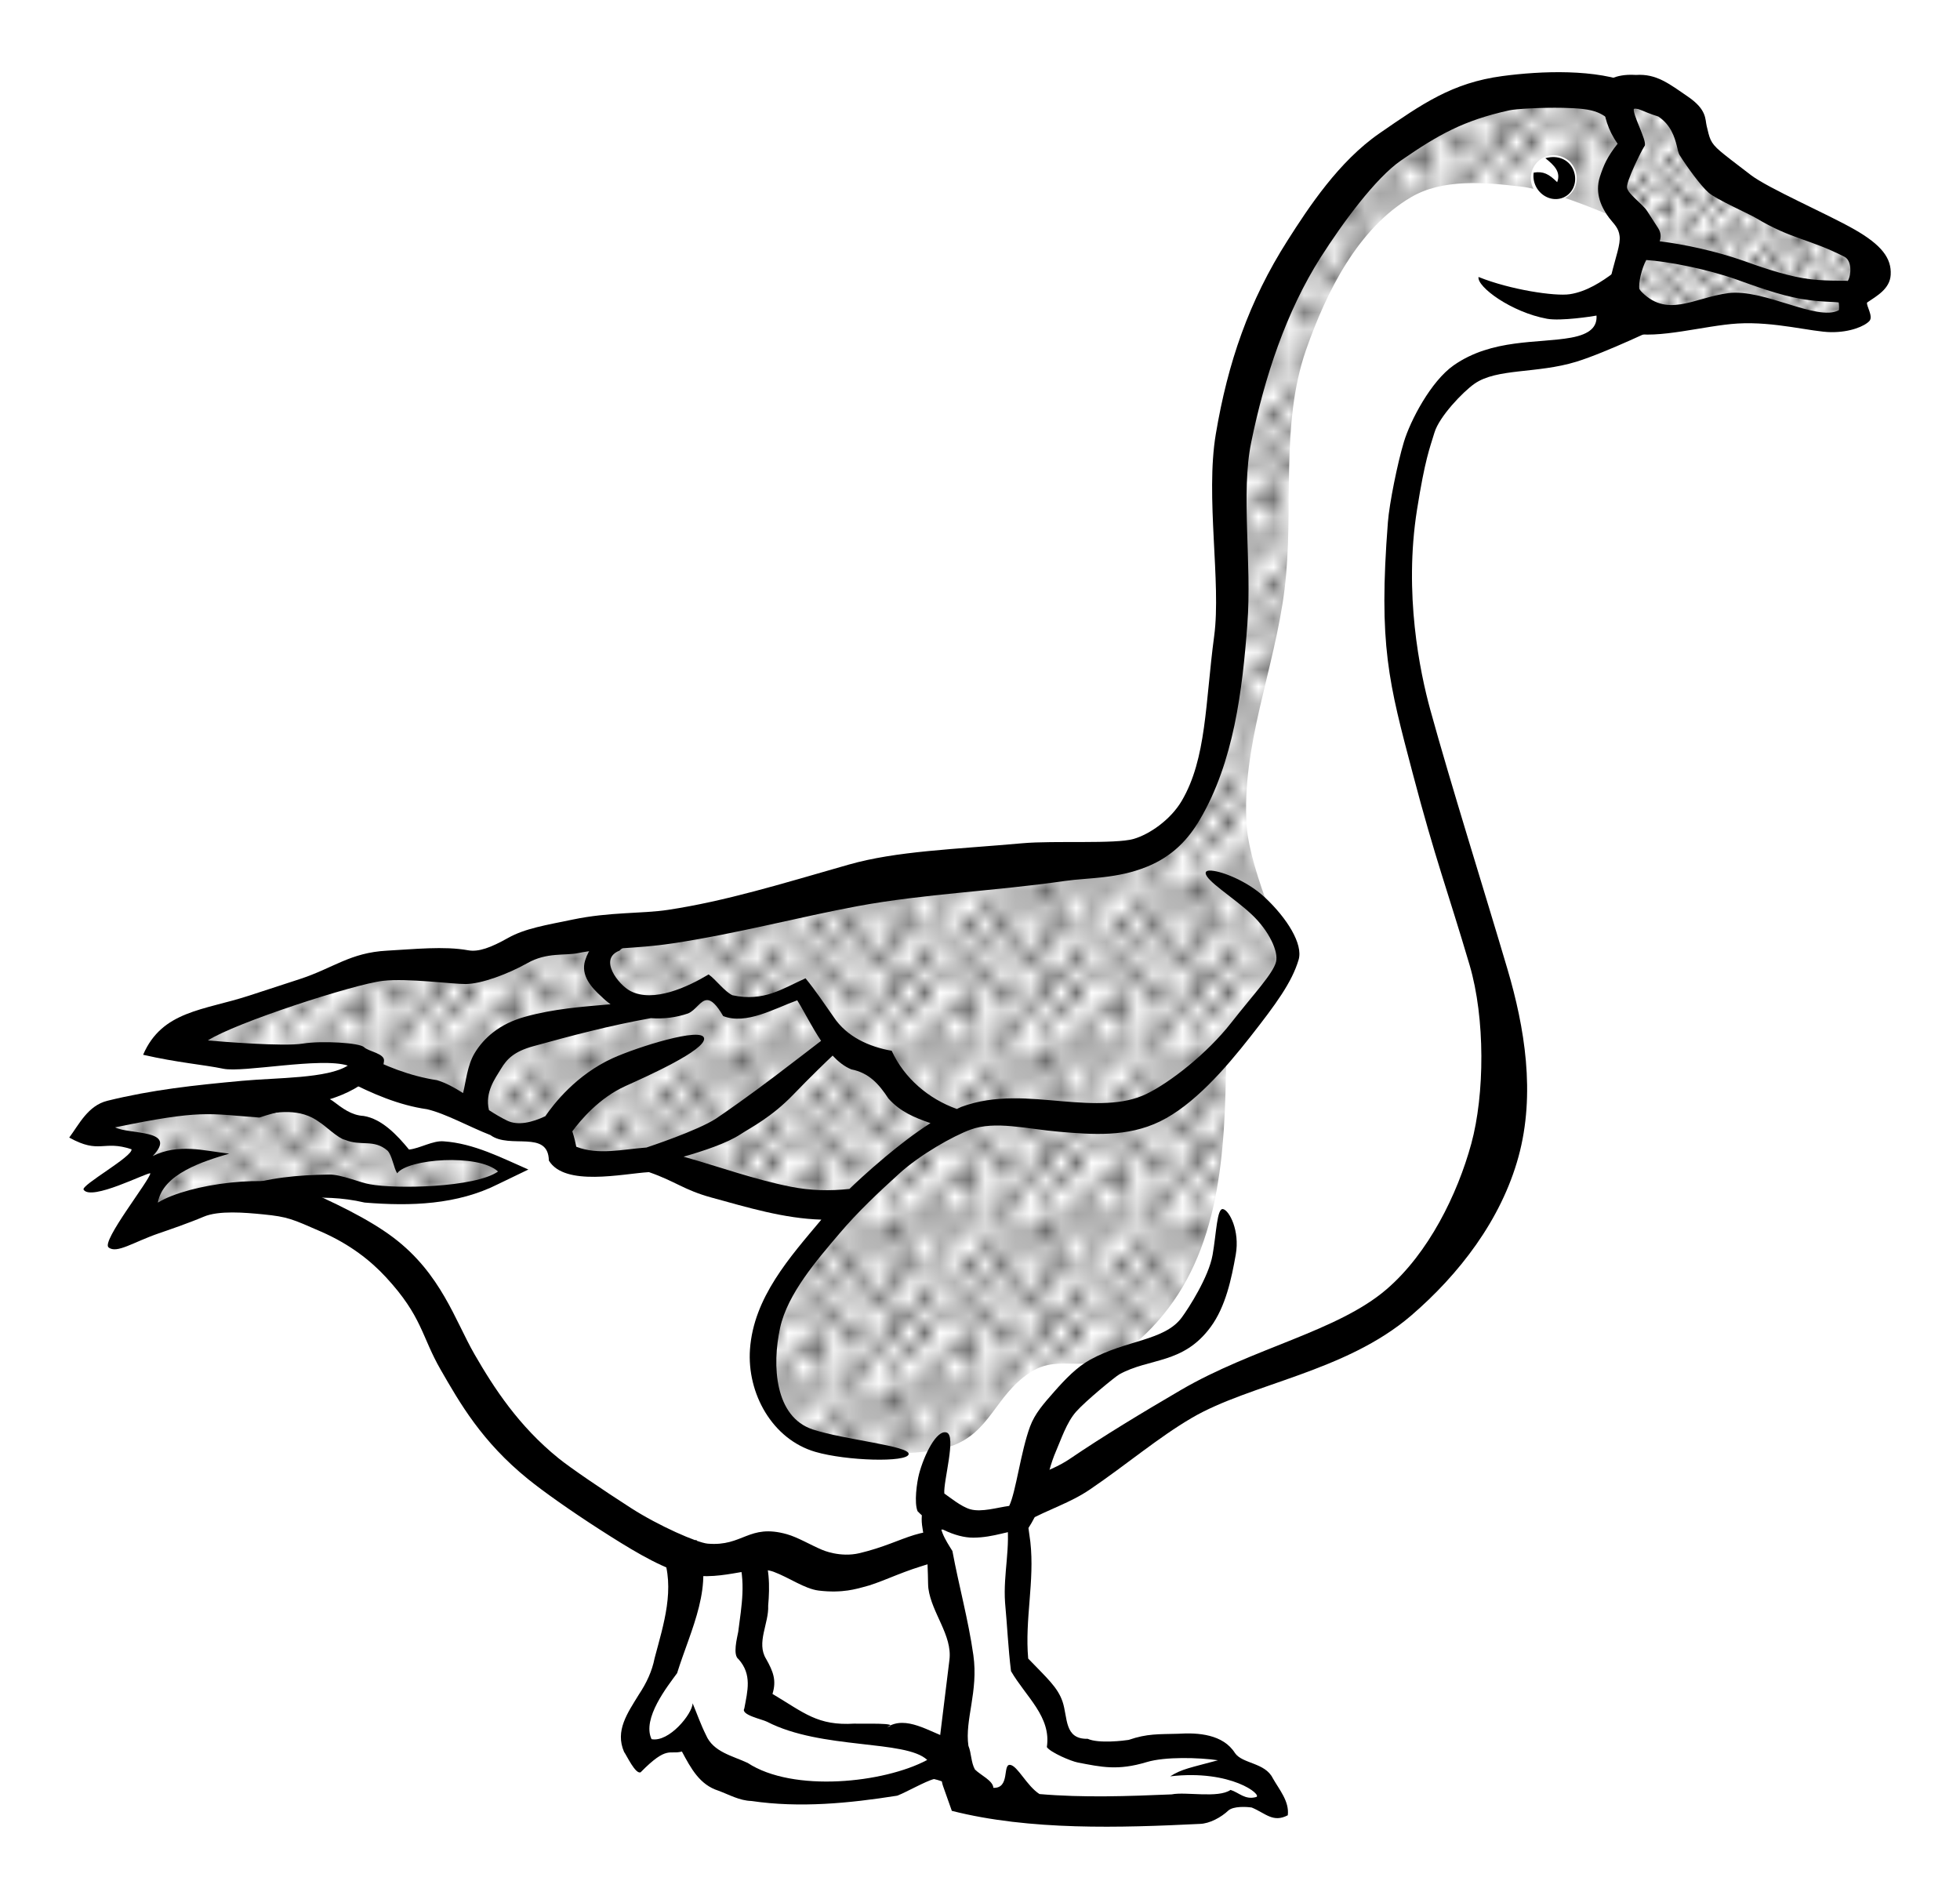
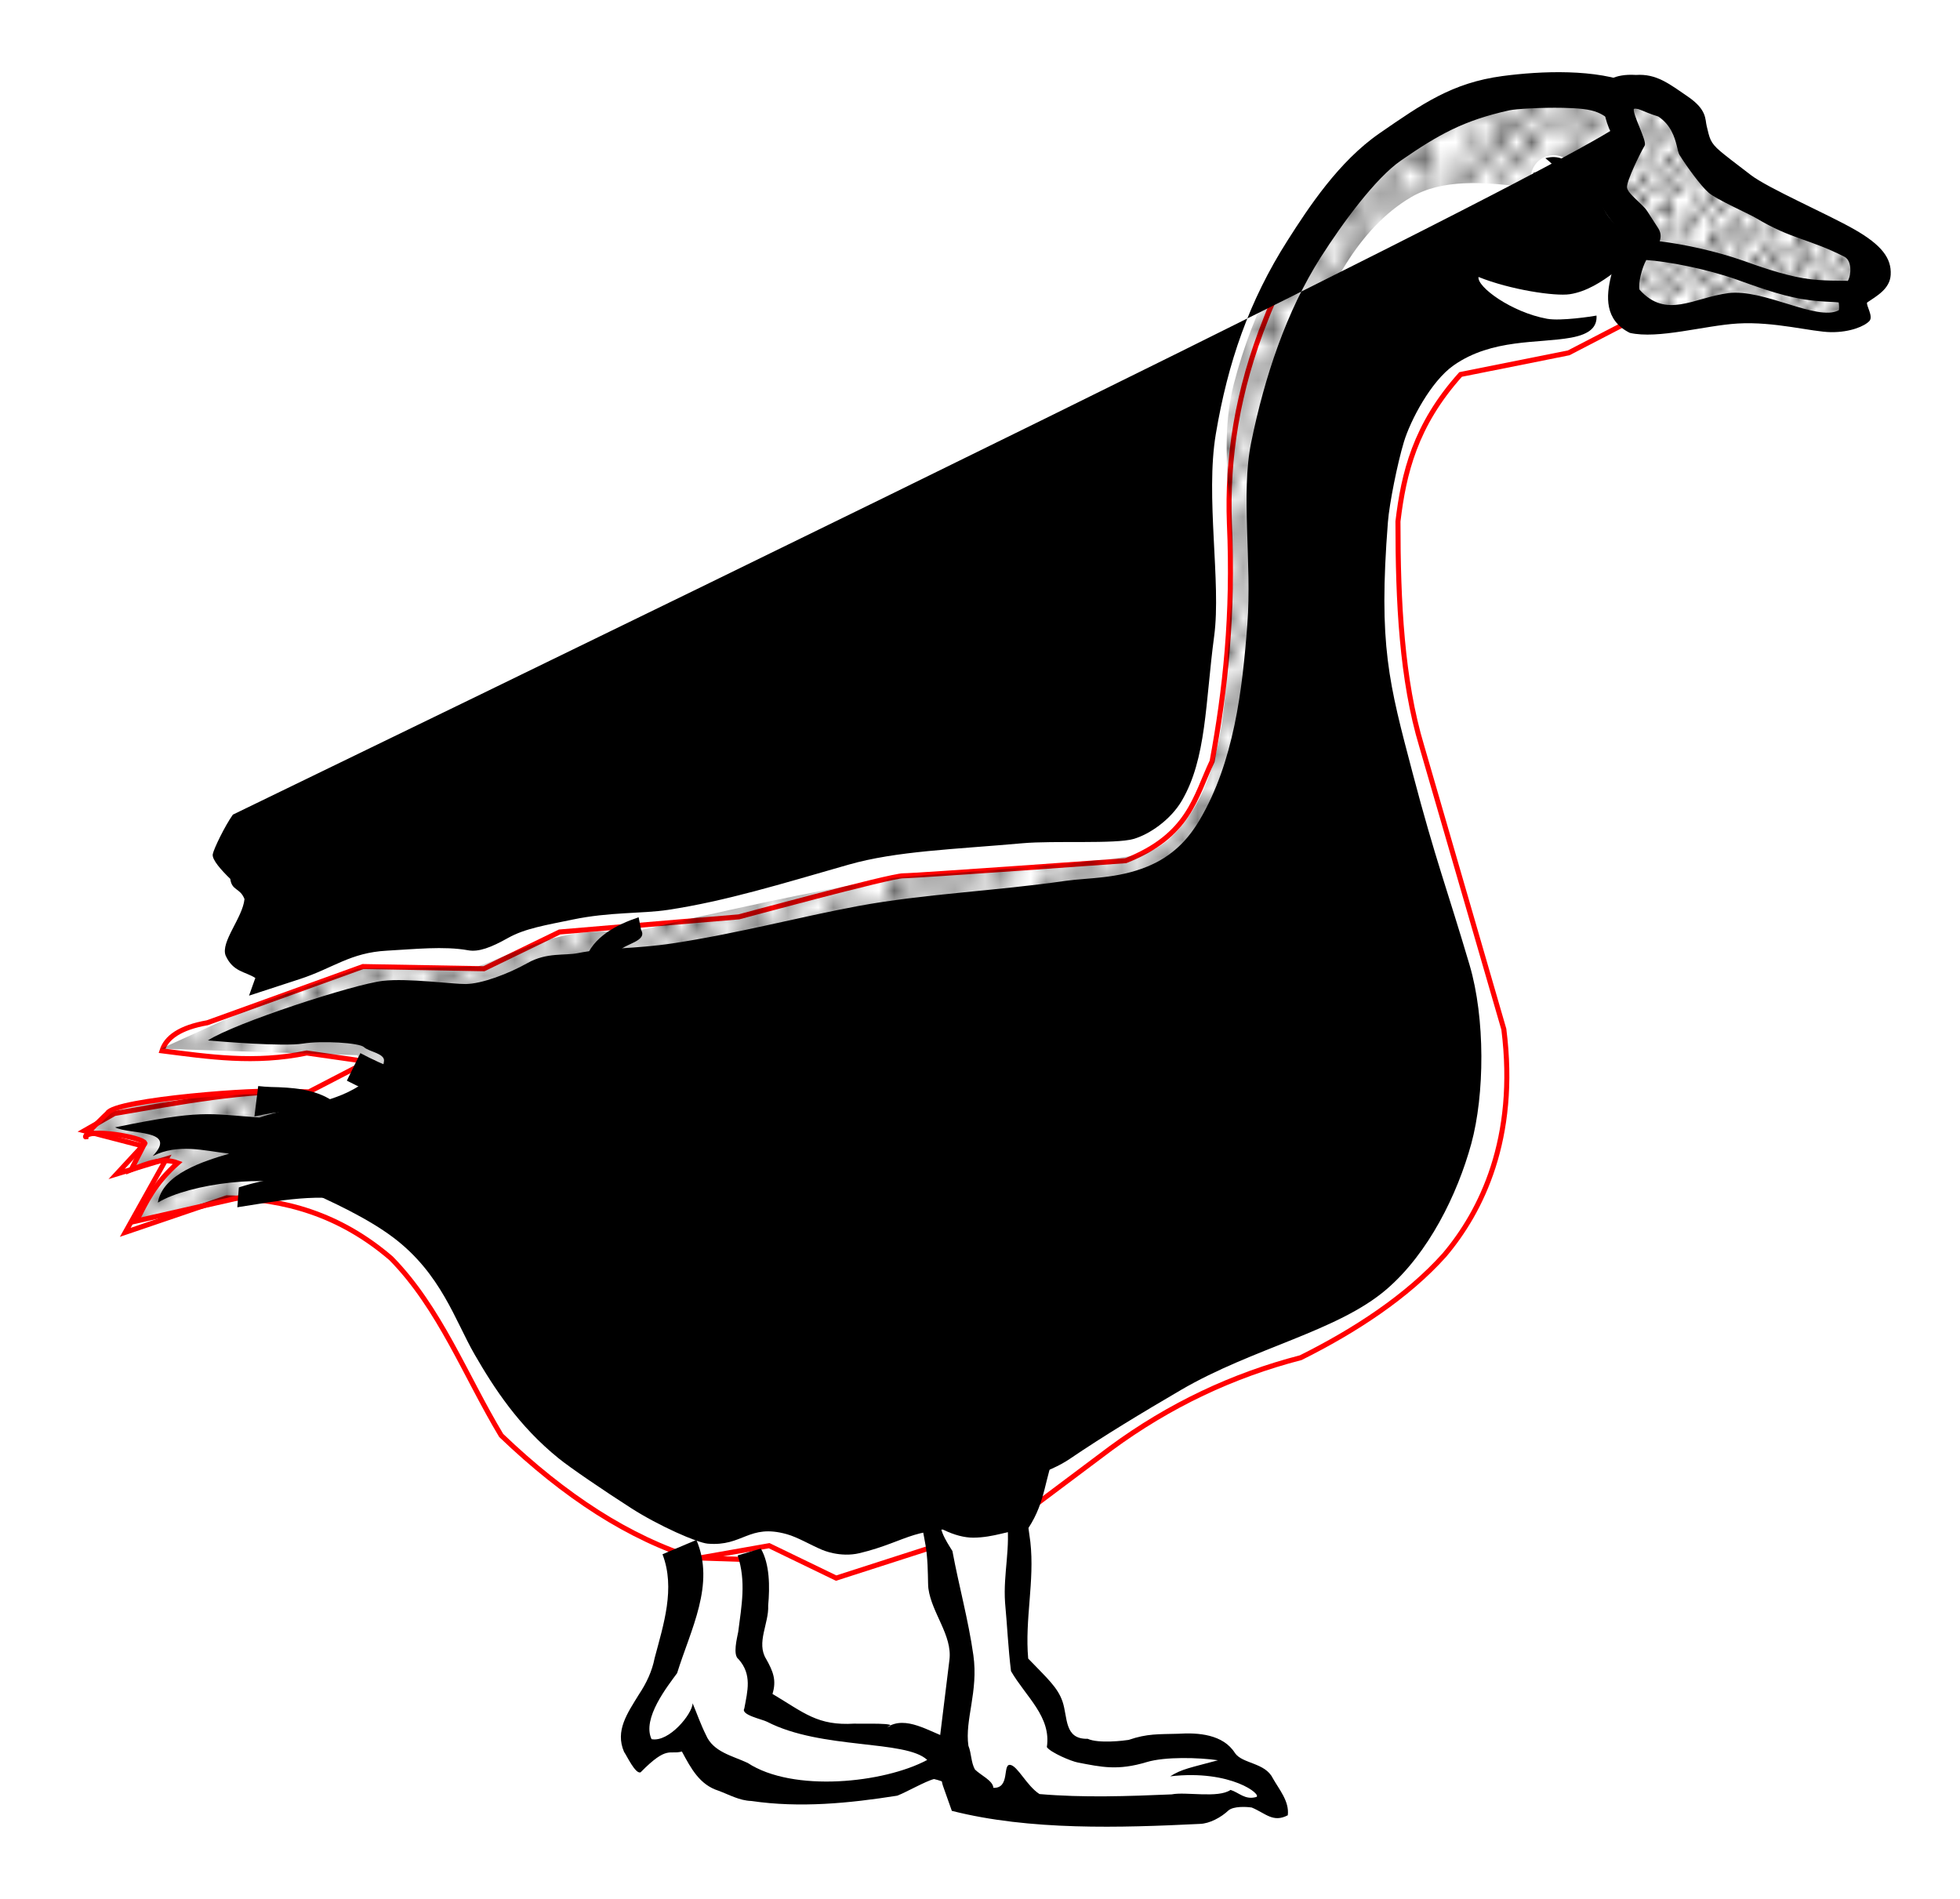
<svg xmlns="http://www.w3.org/2000/svg" xmlns:ns1="http://www.inkscape.org/namespaces/inkscape" xmlns:ns2="http://sodipodi.sourceforge.net/DTD/sodipodi-0.dtd" xmlns:xlink="http://www.w3.org/1999/xlink" width="32mm" height="31mm" viewBox="0 0 113.386 109.843" id="svg2" version="1.1" ns1:version="0.91 r13725" ns2:docname="Gans2-lineart.svg">
  <title id="title4136">goose - lineart</title>
  <defs id="defs4">
    <pattern ns1:collect="always" xlink:href="#Polkadots-large" id="pattern5989" patternTransform="matrix(0.5,0,0,0.575,-11.602,6.174)" />
    <pattern ns1:collect="always" xlink:href="#Polkadots-large" id="pattern5878" patternTransform="matrix(0.975,0,0,1,0.463,-0.632)" />
    <pattern ns1:collect="always" xlink:href="#Polkadots-large" id="pattern5784" patternTransform="matrix(0.878,0,0,0.984,0.463,-0.632)" />
    <pattern ns1:stockid="Polka dots, large" id="Polkadots-large" patternTransform="translate(0,0) scale(10,10)" height="10" width="10" patternUnits="userSpaceOnUse" ns1:collect="always">
      <circle id="circle5474" r="0.45" cy="0.810" cx="2.567" style="fill:black;stroke:none" />
-       <circle id="circle5476" r="0.45" cy="2.33" cx="3.048" style="fill:black;stroke:none" />
      <circle id="circle5478" r="0.45" cy="2.415" cx="4.418" style="fill:black;stroke:none" />
      <circle id="circle5480" r="0.45" cy="3.029" cx="1.844" style="fill:black;stroke:none" />
      <circle id="circle5482" r="0.45" cy="1.363" cx="6.08" style="fill:black;stroke:none" />
      <circle id="circle5484" r="0.45" cy="4.413" cx="5.819" style="fill:black;stroke:none" />
      <circle id="circle5486" r="0.45" cy="4.048" cx="4.305" style="fill:black;stroke:none" />
      <circle id="circle5488" r="0.45" cy="3.045" cx="5.541" style="fill:black;stroke:none" />
      <circle id="circle5490" r="0.45" cy="5.527" cx="4.785" style="fill:black;stroke:none" />
      <circle id="circle5492" r="0.45" cy="5.184" cx="2.667" style="fill:black;stroke:none" />
      <circle id="circle5494" r="0.45" cy="1.448" cx="7.965" style="fill:black;stroke:none" />
      <circle id="circle5496" r="0.45" cy="5.049" cx="7.047" style="fill:black;stroke:none" />
      <circle id="circle5498" r="0.45" cy="0.895" cx="4.340" style="fill:black;stroke:none" />
      <circle id="circle5500" r="0.45" cy="0.340" cx="7.125" style="fill:black;stroke:none" />
      <circle id="circle5502" r="0.45" cy="1.049" cx="9.553" style="fill:black;stroke:none" />
      <circle id="circle5504" r="0.45" cy="2.689" cx="7.006" style="fill:black;stroke:none" />
      <circle id="circle5506" r="0.45" cy="2.689" cx="8.909" style="fill:black;stroke:none" />
      <circle id="circle5508" r="0.45" cy="4.407" cx="9.315" style="fill:black;stroke:none" />
      <circle id="circle5510" r="0.45" cy="3.870" cx="7.820" style="fill:black;stroke:none" />
      <circle id="circle5512" r="0.45" cy="5.948" cx="8.270" style="fill:black;stroke:none" />
      <circle id="circle5514" r="0.45" cy="7.428" cx="7.973" style="fill:black;stroke:none" />
      <circle id="circle5516" r="0.45" cy="8.072" cx="9.342" style="fill:black;stroke:none" />
      <circle id="circle5518" r="0.45" cy="9.315" cx="8.206" style="fill:black;stroke:none" />
      <circle id="circle5520" r="0.45" cy="9.475" cx="9.682" style="fill:black;stroke:none" />
      <circle id="circle5522" r="0.45" cy="6.186" cx="9.688" style="fill:black;stroke:none" />
      <circle id="circle5524" r="0.45" cy="6.296" cx="3.379" style="fill:black;stroke:none" />
      <circle id="circle5526" r="0.45" cy="8.204" cx="2.871" style="fill:black;stroke:none" />
      <circle id="circle5528" r="0.45" cy="8.719" cx="4.59" style="fill:black;stroke:none" />
      <circle id="circle5530" r="0.45" cy="9.671" cx="3.181" style="fill:black;stroke:none" />
      <circle id="circle5532" r="0.45" cy="7.315" cx="5.734" style="fill:black;stroke:none" />
      <circle id="circle5534" r="0.45" cy="6.513" cx="6.707" style="fill:black;stroke:none" />
      <circle id="circle5536" r="0.45" cy="9.670" cx="5.730" style="fill:black;stroke:none" />
      <circle id="circle5538" r="0.45" cy="8.373" cx="6.535" style="fill:black;stroke:none" />
      <circle id="circle5540" r="0.45" cy="7.154" cx="4.37" style="fill:black;stroke:none" />
      <circle id="circle5542" r="0.45" cy="7.25" cx="0.622" style="fill:black;stroke:none" />
      <circle id="circle5544" r="0.45" cy="5.679" cx="0.831" style="fill:black;stroke:none" />
-       <circle id="circle5546" r="0.45" cy="8.519" cx="1.257" style="fill:black;stroke:none" />
      <circle id="circle5548" r="0.45" cy="6.877" cx="1.989" style="fill:black;stroke:none" />
      <circle id="circle5550" r="0.45" cy="3.181" cx="0.374" style="fill:black;stroke:none" />
      <circle id="circle5552" r="0.45" cy="1.664" cx="1.166" style="fill:black;stroke:none" />
      <circle id="circle5554" r="0.45" cy="0.093" cx="1.151" style="fill:black;stroke:none" />
      <circle id="circle5556" r="0.45" cy="10.093" cx="1.151" style="fill:black;stroke:none" />
      <circle id="circle5558" r="0.45" cy="4.451" cx="1.302" style="fill:black;stroke:none" />
      <circle id="circle5560" r="0.45" cy="3.763" cx="3.047" style="fill:black;stroke:none" />
    </pattern>
  </defs>
  <ns2:namedview id="base" pagecolor="#ffffff" bordercolor="#666666" borderopacity="1.0" ns1:pageopacity="0.0" ns1:pageshadow="2" ns1:zoom="2.8284271" ns1:cx="21.837924" ns1:cy="20.724527" ns1:document-units="mm" ns1:current-layer="layer1" showgrid="false" ns1:window-width="1752" ns1:window-height="1180" ns1:window-x="547" ns1:window-y="0" ns1:window-maximized="0" borderlayer="true" ns1:snap-global="false" fit-margin-left="1" fit-margin-top="1" fit-margin-right="1" fit-margin-bottom="1" />
  <g ns1:groupmode="layer" id="layer1" ns1:label="Ebene 3" style="display:inline" transform="translate(3.409,0.494)">
    <path style="fill:#ffffff;fill-rule:evenodd;stroke:#ff0000;stroke-width:0.291;stroke-linecap:butt;stroke-linejoin:miter;stroke-miterlimit:4;stroke-dasharray:none;stroke-opacity:1" d="m 50.276,86.98 c 0.84,3.28 2.544,7.857 1.875,8.875 l -0.375,5.687 0.875,2.375 13.312,0.438 1.375,-0.562 c 1.473,-0.081 2.648,-0.063 3.125,0.188 -0.082,-0.583 -1.191,-1.354 -1.938,-1.938 l -1.438,-1.438 -4.062,0.125 c -1.827,0.679 -3.526,0.332 -5.188,-0.312 -0.104,-1.76 -0.496,-3.377 -2.25,-4.312 l -0.125,-8.75 c -1.902,0.91 -3.619,0.715 -5.188,-0.375 z" id="path5993" ns1:connector-curvature="0" ns2:nodetypes="cccccccccccccc" />
    <path style="fill:#ffffff;fill-rule:evenodd;stroke:#ff0000;stroke-width:0.291;stroke-linecap:butt;stroke-linejoin:miter;stroke-miterlimit:4;stroke-dasharray:none;stroke-opacity:1" d="m 36.276,89.605 -1.062,6.5 c -1.092,1.646 -2.489,3.292 -1.5,4.937 1.442,-0.817 2.262,-1.012 2.875,-1 1.117,1.485 2.244,2.921 3.688,2.938 l 7.562,0 3.875,-1.625 c -0.735,-1.217 -1.671,-1.226 -2.562,-1.5 -2.659,0.124 -5.431,-0.036 -8.75,-1.562 0.64,-1.104 0.179,-2.208 -0.5,-3.312 l 0.312,-5.25 z" id="path5991" ns1:connector-curvature="0" ns2:nodetypes="cccccccccccc" />
    <path style="fill:#ffffff;fill-rule:evenodd;stroke:#ff0000;stroke-width:0.291;stroke-linecap:butt;stroke-linejoin:miter;stroke-miterlimit:4;stroke-dasharray:none;stroke-opacity:1" d="m 89.588,5.105 1.406,2.969 -1.406,2.437 1.719,2.969 -1.25,3.625 c 0.471,1.039 1.192,0.831 1.812,1.125 l 5.156,-0.781 c 1.052,-0.346 3.504,0.385 5.563,0.812 0.479,-0.097 0.958,0.167 1.438,-0.531 0,0 -0.219,-0.906 -0.062,-1.156 0.156,-0.25 1.719,-1.656 0.75,-2.344 l -6.781,-3.219 C 96.105,10.054 95.143,8.39 94.213,6.698 93.492,5.993 93.156,5.168 91.182,4.855 Z" id="path5882" ns1:connector-curvature="0" ns2:nodetypes="cccccccccsccccc" />
    <path style="display:inline;fill:url(#pattern5989);fill-opacity:1;fill-rule:evenodd;stroke:#ff0000;stroke-width:0.291;stroke-linecap:butt;stroke-linejoin:miter;stroke-miterlimit:4;stroke-dasharray:none;stroke-opacity:1" d="m 89.657,5.019 1.406,2.969 -1.406,2.437 1.719,2.969 -1.25,3.625 c 0.471,1.039 1.192,0.831 1.812,1.125 l 5.156,-0.781 c 1.052,-0.346 3.504,0.385 5.562,0.812 0.479,-0.097 0.958,0.167 1.438,-0.531 0,0 -0.219,-0.906 -0.062,-1.156 0.156,-0.25 1.719,-1.656 0.75,-2.344 l -6.781,-3.219 C 96.173,9.969 95.211,8.304 94.282,6.613 93.561,5.908 93.225,5.083 91.25,4.769 Z" id="path5882-7" ns1:connector-curvature="0" ns2:nodetypes="cccccccccsccccc" />
    <path style="fill:#ffffff;fill-rule:evenodd;stroke:#ff0000;stroke-width:0.291;stroke-linecap:butt;stroke-linejoin:miter;stroke-miterlimit:4;stroke-dasharray:none;stroke-opacity:1" d="m 90.713,18.167 -3.375,1.75 -6.25,1.25 c -2.637,2.935 -3.293,5.729 -3.625,8.5 -0.001,4.662 0.22,9.164 1.375,13 l 4.75,16.375 c 0.802,6.347 -1.31,10.546 -3.438,13.062 -2.149,2.4 -5.165,4.37 -8.312,5.938 -3.913,1.012 -7.587,2.739 -11,5.25 l -5,3.75 c -1.819,0.638 -3.596,0.81 -5.25,-0.375 l -0.188,2.375 -5.438,1.75 -3.875,-1.875 -4.25,0.75 c -3.835,-1.18 -7.581,-3.612 -11.25,-7.125 -2.078,-3.454 -3.558,-7.387 -6.375,-10.25 -2.981,-2.56 -6.187,-3.433 -9.5,-3.5 l -5.875,2 2.375,-4.25 -2.875,0.875 1.5,-1.625 -3.375,-0.875 1.75,-1 c 3.796,-0.646 7.614,-1.405 11.25,-1.25 l 3.375,-1.75 -3.5,-0.5 c -3.015,0.628 -5.683,0.216 -8.375,-0.125 0.246,-0.778 1.047,-1.347 2.625,-1.625 l 9,-3.25 7,0.125 4.375,-2.125 10.375,-0.875 c 0,0 8.75,-2.375 9.5,-2.375 0.75,0 12.875,-0.875 12.875,-0.875 3.673,-1.445 4.017,-3.673 5,-5.75 0.758,-4.087 1.237,-8.501 1,-13.75 -0.139,-3.727 0.433,-7.648 2.125,-11.875 1.656,-4.249 4.379,-7.252 7,-10.375 2.792,-2.017 5.583,-2.629 8.375,-3 l 4.25,0.375 1.25,2.75 -0.875,3.375 1.5,2.5 -1.375,2.875 z" id="path5880" ns1:connector-curvature="0" ns2:nodetypes="cccccccccccccccccccccccccccccccccscccccccccccc" />
    <path style="fill:url(#pattern5878);fill-opacity:1;fill-rule:evenodd;stroke:#ff0000;stroke-width:0.291;stroke-linecap:butt;stroke-linejoin:miter;stroke-miterlimit:4;stroke-dasharray:none;stroke-opacity:1" d="m 12.705,62.666 c -0.714,-0.207 -9.5,0.439 -9.899,1.237 0,0 -1.503,1.414 -1.237,1.37 0.063,-0.516 3.253,0.004 3.403,0.354 l -0.795,1.547 c 0.899,-0.35 1.797,-0.734 2.696,-0.398 -1.35,1.199 -1.835,2.274 -2.386,3.359 l 7.601,-1.724 4.552,-0.177 4.64,0.575 c 1.822,-0.451 3.838,-0.806 4.994,-1.591 -1.053,-0.69 -2.251,-1.206 -3.889,-1.193 l -2.431,0.53 c -0.411,-0.87 -1.18,-1.501 -2.298,-1.9 z" id="path5786" ns1:connector-curvature="0" ns2:nodetypes="ccccccccccccccc" />
    <path style="fill:url(#pattern5784);fill-opacity:1;fill-rule:evenodd;stroke:none;stroke-width:0.291;stroke-linecap:butt;stroke-linejoin:miter;stroke-miterlimit:4;stroke-dasharray:none;stroke-opacity:1" d="m 90.776,12.417 c 0,0 -4.064,-1.874 -6.25,-2.125 -2.101,-0.242 -4.492,-0.45 -6.312,0.625 -3.07,1.813 -4.882,5.448 -6.062,8.812 -1.528,4.356 -0.68,9.294 -1.25,13.875 -0.575,4.619 -2.511,9.044 -2.188,13.688 0.187,2.688 2.5,7.688 2.5,7.688 l -3.688,5.562 c -0.055,5.727 -0.345,11.347 -4,15.438 -3.542,3.964 -5.174,1.469 -7.375,2.938 -2.01,1.341 -2.275,3.472 -4.562,4.25 -2.231,0.759 -6.538,0.269 -7.5,-0.062 -1.985,-0.685 -3.619,-2.967 -3.75,-5.062 -0.211,-3.389 5.188,-8.5 5.188,-8.5 -3.875,-0.132 -7.75,-1.443 -11.625,-3.062 -1.821,0.152 -3.586,1.331 -5.562,-1.312 -2.027,0.168 -3.737,-0.776 -5.438,-1.75 -3.17,-0.23 -5.121,-1.146 -5.625,-2.875 l -11.375,-0.375 6.062,-2.75 5.312,-1.875 6.938,-0.125 c 2.626,-0.95 4.816,-2.389 8.688,-1.938 5.241,-1.207 10.473,-2.407 15.062,-3.125 -0.172,-0.153 8.755,-0.569 14.375,-1.375 1.45,-0.208 2.64,-1.546 3.375,-2.812 2.03,-3.495 1.749,-7.913 2.125,-11.938 0.387,-4.149 -0.912,-8.464 0.125,-12.5 1.106,-4.306 3.251,-8.526 6.312,-11.75 2.214,-2.332 5.146,-4.161 8.25,-5 2.353,-0.636 7.312,-0.125 7.312,0.125 0,0.25 0.875,2.625 0.875,2.625 l -1.062,2.937 z" id="path4303" ns1:connector-curvature="0" ns2:nodetypes="csssssccssssscccccccccccsssssssccc" />
    <path style="opacity:1;fill:#ffffff;fill-opacity:1;stroke:none;stroke-width:0.354;stroke-linecap:round;stroke-linejoin:round;stroke-miterlimit:4;stroke-dasharray:none;stroke-dashoffset:0;stroke-opacity:1" d="m 87.391,10.774 c -0.527,0.498 -1.356,0.481 -1.863,-0.038 -0.507,-0.519 -0.504,-1.348 0.006,-1.863 0.51,-0.515 1.339,-0.526 1.895,0.007 0.52,0.568 0.489,1.397 -0.038,1.894 z" id="path4271" ns1:connector-curvature="0" ns2:nodetypes="scccs" />
-     <path style="color:#000000;font-style:normal;font-variant:normal;font-weight:normal;font-stretch:normal;font-size:medium;line-height:normal;font-family:sans-serif;text-indent:0;text-align:start;text-decoration:none;text-decoration-line:none;text-decoration-style:solid;text-decoration-color:#000000;letter-spacing:normal;word-spacing:normal;text-transform:none;direction:ltr;block-progression:tb;writing-mode:lr-tb;baseline-shift:baseline;text-anchor:start;white-space:normal;clip-rule:nonzero;display:inline;overflow:visible;visibility:visible;opacity:1;isolation:auto;mix-blend-mode:normal;color-interpolation:sRGB;color-interpolation-filters:linearRGB;solid-color:#000000;solid-opacity:1;fill:#000000;fill-opacity:1;fill-rule:evenodd;stroke:none;stroke-width:2.835;stroke-linecap:butt;stroke-linejoin:miter;stroke-miterlimit:4;stroke-dasharray:none;stroke-dashoffset:0;stroke-opacity:1;color-rendering:auto;image-rendering:auto;shape-rendering:auto;text-rendering:auto;enable-background:accumulate" d="m 87.33,3.69 c -1.349,-0.041 -2.711,0.067 -3.832,0.217 -2.897,0.388 -4.631,1.604 -7.104,3.311 -2.359,1.629 -4.097,4.282 -5.316,6.195 -2.237,3.51 -3.457,7.066 -4.152,11.199 -0.61,3.627 0.318,8.602 -0.094,11.678 -0.519,3.876 -0.437,7.098 -1.881,9.547 -0.64,1.086 -1.855,1.93 -2.779,2.197 -1.062,0.308 -4.614,0.087 -6.43,0.25 -3.944,0.354 -7.288,0.446 -10.066,1.24 -3.94,1.127 -7.11,2.108 -10.438,2.613 -1.519,0.231 -3.352,0.11 -5.529,0.564 -1.512,0.316 -2.737,0.504 -3.729,1.062 -0.992,0.558 -1.705,0.822 -2.305,0.713 -1.399,-0.255 -3.136,-0.061 -4.689,0.021 -2.148,0.114 -3.1,1.008 -5.057,1.646 l -2.932,0.957 c -2.621,0.855 -5.028,0.87 -6.127,3.42 2.001,0.459 3.474,0.566 4.646,0.809 1.143,0.236 5.647,-0.684 7.195,-0.184 -1.171,0.751 -4.079,0.695 -6.111,0.881 -2.82,0.259 -5.207,0.519 -7.793,1.154 -1.132,0.278 -1.643,1.369 -2.211,2.129 1.771,0.983 1.954,0.127 3.602,0.676 0.106,0.403 -2.937,2.082 -2.771,2.338 0.436,0.675 3.648,-0.994 3.861,-0.947 -0.028,0.393 -2.846,3.932 -2.418,4.285 0.467,0.385 1.437,-0.307 2.906,-0.812 0.532,-0.183 1.719,-0.588 2.596,-0.961 0.876,-0.373 2.387,-0.241 3.443,-0.137 1.436,0.142 1.672,0.268 3.342,0.996 1.708,0.745 2.896,1.704 3.762,2.641 2.108,2.282 2.049,3.413 3.166,5.352 1.117,1.938 2.374,4.155 5.057,6.328 0.866,0.702 2.458,1.83 4.133,2.906 1.675,1.077 3.281,2.062 4.617,2.48 2.244,0.702 4.185,-0.5 5.455,-0.027 0.89,0.331 1.796,0.987 2.604,1.086 1.402,0.172 2.251,-0.124 2.545,-0.193 0.955,-0.227 2.017,-0.795 3.441,-1.229 0.397,-0.121 0.799,-0.254 1.2,-0.398 -0.128,-0.557 -0.16,-1.051 -0.333,-2.063 0.961,-0.42 4.265,0.373 5.111,-0.088 1.409,-0.768 2.564,-1.086 3.734,-1.881 2.102,-1.427 3.941,-2.999 5.895,-4.141 3.386,-1.979 8.878,-2.645 12.684,-5.916 2.755,-2.368 5.204,-5.517 6.209,-9.191 0.998,-3.648 0.351,-7.496 -0.637,-10.84 -1.314,-4.451 -3.294,-10.747 -4.465,-15.004 -0.611,-2.221 -1.538,-6.736 -0.77,-11.576 0.467,-2.939 0.731,-3.541 1.01,-4.467 0.279,-0.925 1.645,-2.355 2.314,-2.822 1.303,-0.91 3.612,-0.574 5.895,-1.275 1.716,-0.527 4.904,-2.064 4.904,-2.064 l 0.365,-1.023 c -0.587,-0.378 -1.289,-0.343 -1.719,-1.299 -0.299,-0.788 0.987,-2.187 1.092,-3.264 -0.256,-0.663 -0.733,-0.471 -0.822,-1.168 -0.508,-0.494 -1.071,-1.113 -1.014,-1.428 0.057,-0.315 0.708,-1.648 1.164,-2.289 C 91.319,7.255 91.025,6.545 91.037,6.018 91.05,5.492 91.581,5.988 92.528,6.241 92.331,5.217 91.994,4.75 91.086,4.37 90.016,3.922 88.68,3.731 87.33,3.69 Z m -0.326,2.053 c 0.42,0.008 0.817,0.029 1.145,0.066 0.771,0.089 1.064,0.274 1.436,0.521 0.253,0.168 0.54,1.212 0.748,1.475 -0.135,0.2 -0.451,0.534 -0.918,1.381 -0.467,0.847 -0.321,2.086 0.186,2.791 0.294,0.409 0.536,0.573 0.811,0.816 -0.085,0.646 0.218,1.318 -0.18,1.939 -0.11,0.172 -0.187,0.346 -0.25,0.52 -0.746,0.569 -1.629,1.13 -2.582,1.273 -0.847,0.128 -3.431,-0.254 -5.277,-0.998 -0.096,0.569 1.894,2.039 3.963,2.418 0.793,0.145 2.639,-0.14 2.863,-0.184 0.04,0.616 -0.324,1.068 -1.475,1.277 -1.887,0.344 -4.56,0.043 -6.787,1.6 -1.317,0.92 -2.508,3.197 -2.881,4.434 -0.373,1.237 -0.84,3.556 -0.924,4.633 -0.556,7.137 0.053,9.291 1.432,14.527 1.321,5.02 2.01,6.751 3.293,11.096 0.911,3.085 0.873,7.502 0.098,10.338 -0.8,2.925 -2.468,6.328 -4.902,8.42 -2.832,2.435 -7.728,3.389 -11.898,5.826 -2.249,1.314 -4.5,2.675 -6.424,3.982 -0.649,0.441 -1.381,0.728 -2.098,0.991 -0.165,1.275 -0.597,1.873 -1.156,2.177 -1.707,0.93 -3.99,0.7 -5.746,1.234 -0.884,0.269 -1.772,0.722 -3.164,1.053 -1.126,0.267 -2.13,-0.177 -2.174,-0.195 -0.663,-0.279 -1.405,-0.726 -2.035,-0.902 -2.211,-0.62 -2.527,0.725 -4.58,0.547 -0.6,-0.052 -2.831,-1.029 -4.43,-2.057 -1.599,-1.027 -3.506,-2.322 -4.195,-2.881 C 26.6,81.999 25.171,79.805 24.043,77.848 22.916,75.892 22.106,73.179 19.348,71.095 17.896,69.997 15.81,69.016 14.02,68.235 12.309,67.389 7.569,67.95 5.723,69.071 6.009,67.396 8.378,66.676 9.85,66.239 8.363,66.069 6.911,65.638 5.424,66.38 6.929,64.808 4.074,65.151 3.248,64.718 8.278,63.685 8.591,63.931 11.596,64.151 c 2.074,-0.71 4.479,-0.776 6.139,-2.1 0.242,-0.221 0.993,-0.317 1.072,-1.18 0.04,-0.431 -0.905,-0.538 -1.156,-0.791 -0.251,-0.253 -2.436,-0.386 -3.539,-0.207 -1.122,0.182 -4.678,-0.112 -5.496,-0.182 1.566,-1.017 8.449,-3.256 10.137,-3.449 1.417,-0.162 4.039,0.193 4.781,0.186 0.913,-0.009 2.452,-0.582 3.576,-1.215 1.124,-0.633 2.168,-0.418 2.918,-0.574 1.454,-0.304 3.329,-0.238 5.479,-0.564 3.795,-0.576 7.374,-1.538 10.713,-2.156 3.845,-0.712 7.892,-0.865 11.998,-1.457 1.308,-0.188 2.993,-0.113 4.738,-0.826 1.478,-0.604 2.377,-1.585 3.037,-2.703 1.976,-3.345 2.471,-7.506 2.758,-11.314 0.269,-3.574 -0.385,-7.547 0.221,-10.518 0.772,-3.783 2.035,-7.592 4.025,-10.715 1.279,-2.007 3.174,-4.583 4.641,-5.596 C 79.81,7.29 81.257,6.474 83.901,5.889 84.284,5.805 85.745,5.718 87.004,5.743 Z" id="path4228" ns1:connector-curvature="0" ns2:nodetypes="ssssssssssssssscccscssccscssssssssssssssccssssssssssscccccscccssssscsscscscscsssssssssscssssssssssccccccccsscscsssssssssssss" />
+     <path style="color:#000000;font-style:normal;font-variant:normal;font-weight:normal;font-stretch:normal;font-size:medium;line-height:normal;font-family:sans-serif;text-indent:0;text-align:start;text-decoration:none;text-decoration-line:none;text-decoration-style:solid;text-decoration-color:#000000;letter-spacing:normal;word-spacing:normal;text-transform:none;direction:ltr;block-progression:tb;writing-mode:lr-tb;baseline-shift:baseline;text-anchor:start;white-space:normal;clip-rule:nonzero;display:inline;overflow:visible;visibility:visible;opacity:1;isolation:auto;mix-blend-mode:normal;color-interpolation:sRGB;color-interpolation-filters:linearRGB;solid-color:#000000;solid-opacity:1;fill:#000000;fill-opacity:1;fill-rule:evenodd;stroke:none;stroke-width:2.835;stroke-linecap:butt;stroke-linejoin:miter;stroke-miterlimit:4;stroke-dasharray:none;stroke-dashoffset:0;stroke-opacity:1;color-rendering:auto;image-rendering:auto;shape-rendering:auto;text-rendering:auto;enable-background:accumulate" d="m 87.33,3.69 c -1.349,-0.041 -2.711,0.067 -3.832,0.217 -2.897,0.388 -4.631,1.604 -7.104,3.311 -2.359,1.629 -4.097,4.282 -5.316,6.195 -2.237,3.51 -3.457,7.066 -4.152,11.199 -0.61,3.627 0.318,8.602 -0.094,11.678 -0.519,3.876 -0.437,7.098 -1.881,9.547 -0.64,1.086 -1.855,1.93 -2.779,2.197 -1.062,0.308 -4.614,0.087 -6.43,0.25 -3.944,0.354 -7.288,0.446 -10.066,1.24 -3.94,1.127 -7.11,2.108 -10.438,2.613 -1.519,0.231 -3.352,0.11 -5.529,0.564 -1.512,0.316 -2.737,0.504 -3.729,1.062 -0.992,0.558 -1.705,0.822 -2.305,0.713 -1.399,-0.255 -3.136,-0.061 -4.689,0.021 -2.148,0.114 -3.1,1.008 -5.057,1.646 l -2.932,0.957 l 0.365,-1.023 c -0.587,-0.378 -1.289,-0.343 -1.719,-1.299 -0.299,-0.788 0.987,-2.187 1.092,-3.264 -0.256,-0.663 -0.733,-0.471 -0.822,-1.168 -0.508,-0.494 -1.071,-1.113 -1.014,-1.428 0.057,-0.315 0.708,-1.648 1.164,-2.289 C 91.319,7.255 91.025,6.545 91.037,6.018 91.05,5.492 91.581,5.988 92.528,6.241 92.331,5.217 91.994,4.75 91.086,4.37 90.016,3.922 88.68,3.731 87.33,3.69 Z m -0.326,2.053 c 0.42,0.008 0.817,0.029 1.145,0.066 0.771,0.089 1.064,0.274 1.436,0.521 0.253,0.168 0.54,1.212 0.748,1.475 -0.135,0.2 -0.451,0.534 -0.918,1.381 -0.467,0.847 -0.321,2.086 0.186,2.791 0.294,0.409 0.536,0.573 0.811,0.816 -0.085,0.646 0.218,1.318 -0.18,1.939 -0.11,0.172 -0.187,0.346 -0.25,0.52 -0.746,0.569 -1.629,1.13 -2.582,1.273 -0.847,0.128 -3.431,-0.254 -5.277,-0.998 -0.096,0.569 1.894,2.039 3.963,2.418 0.793,0.145 2.639,-0.14 2.863,-0.184 0.04,0.616 -0.324,1.068 -1.475,1.277 -1.887,0.344 -4.56,0.043 -6.787,1.6 -1.317,0.92 -2.508,3.197 -2.881,4.434 -0.373,1.237 -0.84,3.556 -0.924,4.633 -0.556,7.137 0.053,9.291 1.432,14.527 1.321,5.02 2.01,6.751 3.293,11.096 0.911,3.085 0.873,7.502 0.098,10.338 -0.8,2.925 -2.468,6.328 -4.902,8.42 -2.832,2.435 -7.728,3.389 -11.898,5.826 -2.249,1.314 -4.5,2.675 -6.424,3.982 -0.649,0.441 -1.381,0.728 -2.098,0.991 -0.165,1.275 -0.597,1.873 -1.156,2.177 -1.707,0.93 -3.99,0.7 -5.746,1.234 -0.884,0.269 -1.772,0.722 -3.164,1.053 -1.126,0.267 -2.13,-0.177 -2.174,-0.195 -0.663,-0.279 -1.405,-0.726 -2.035,-0.902 -2.211,-0.62 -2.527,0.725 -4.58,0.547 -0.6,-0.052 -2.831,-1.029 -4.43,-2.057 -1.599,-1.027 -3.506,-2.322 -4.195,-2.881 C 26.6,81.999 25.171,79.805 24.043,77.848 22.916,75.892 22.106,73.179 19.348,71.095 17.896,69.997 15.81,69.016 14.02,68.235 12.309,67.389 7.569,67.95 5.723,69.071 6.009,67.396 8.378,66.676 9.85,66.239 8.363,66.069 6.911,65.638 5.424,66.38 6.929,64.808 4.074,65.151 3.248,64.718 8.278,63.685 8.591,63.931 11.596,64.151 c 2.074,-0.71 4.479,-0.776 6.139,-2.1 0.242,-0.221 0.993,-0.317 1.072,-1.18 0.04,-0.431 -0.905,-0.538 -1.156,-0.791 -0.251,-0.253 -2.436,-0.386 -3.539,-0.207 -1.122,0.182 -4.678,-0.112 -5.496,-0.182 1.566,-1.017 8.449,-3.256 10.137,-3.449 1.417,-0.162 4.039,0.193 4.781,0.186 0.913,-0.009 2.452,-0.582 3.576,-1.215 1.124,-0.633 2.168,-0.418 2.918,-0.574 1.454,-0.304 3.329,-0.238 5.479,-0.564 3.795,-0.576 7.374,-1.538 10.713,-2.156 3.845,-0.712 7.892,-0.865 11.998,-1.457 1.308,-0.188 2.993,-0.113 4.738,-0.826 1.478,-0.604 2.377,-1.585 3.037,-2.703 1.976,-3.345 2.471,-7.506 2.758,-11.314 0.269,-3.574 -0.385,-7.547 0.221,-10.518 0.772,-3.783 2.035,-7.592 4.025,-10.715 1.279,-2.007 3.174,-4.583 4.641,-5.596 C 79.81,7.29 81.257,6.474 83.901,5.889 84.284,5.805 85.745,5.718 87.004,5.743 Z" id="path4228" ns1:connector-curvature="0" ns2:nodetypes="ssssssssssssssscccscssccscssssssssssssssccssssssssssscccccscccssssscsscscscscsssssssssscssssssssssccccccccsscscsssssssssssss" />
    <path style="color:#000000;font-style:normal;font-variant:normal;font-weight:normal;font-stretch:normal;font-size:medium;line-height:normal;font-family:sans-serif;text-indent:0;text-align:start;text-decoration:none;text-decoration-line:none;text-decoration-style:solid;text-decoration-color:#000000;letter-spacing:normal;word-spacing:normal;text-transform:none;direction:ltr;block-progression:tb;writing-mode:lr-tb;baseline-shift:baseline;text-anchor:start;white-space:normal;clip-rule:nonzero;display:inline;overflow:visible;visibility:visible;opacity:1;isolation:auto;mix-blend-mode:normal;color-interpolation:sRGB;color-interpolation-filters:linearRGB;solid-color:#000000;solid-opacity:1;fill:#000000;fill-opacity:1;fill-rule:evenodd;stroke:none;stroke-width:2.126;stroke-linecap:butt;stroke-linejoin:miter;stroke-miterlimit:4;stroke-dasharray:none;stroke-dashoffset:0;stroke-opacity:1;color-rendering:auto;image-rendering:auto;shape-rendering:auto;text-rendering:auto;enable-background:accumulate" d="m 66.736,72.11 c -0.225,1.271 -1.382,3.065 -1.775,3.6 -1.004,1.366 -3.216,1.294 -5.31,2.453 -0.757,0.419 -1.418,1.103 -2.051,1.82 -0.633,0.718 -1.139,1.284 -1.42,2.041 -0.54,1.456 -0.817,3.787 -1.207,4.592 -0.678,0.09 -1.591,0.377 -2.244,0.197 -0.534,-0.147 -1.234,-0.729 -1.509,-0.914 -0.064,-0.699 0.714,-3.35 0.13,-3.529 -0.584,-0.178 -1.306,1.318 -1.591,2.395 -0.128,0.485 -0.296,1.677 -0.084,2.162 0.839,0.867 2.176,1.531 3.219,1.526 1.189,-0.006 2.088,-0.42 3.191,-0.557 1.038,-1.592 0.92,-2.9 1.604,-4.468 0.285,-0.654 0.604,-1.638 1.152,-2.259 0.548,-0.621 2.269,-2.033 2.503,-2.163 1.75,-0.969 3.689,-0.569 5.286,-2.743 0.866,-1.179 1.203,-2.787 1.449,-4.18 0.246,-1.393 -0.375,-2.558 -0.732,-2.635 -0.358,-0.077 -0.385,1.39 -0.61,2.661 z" id="path4232" ns1:connector-curvature="0" ns2:nodetypes="ssssscsczscscssssszs" />
    <path style="color:#000000;font-style:normal;font-variant:normal;font-weight:normal;font-stretch:normal;font-size:medium;line-height:normal;font-family:sans-serif;text-indent:0;text-align:start;text-decoration:none;text-decoration-line:none;text-decoration-style:solid;text-decoration-color:#000000;letter-spacing:normal;word-spacing:normal;text-transform:none;direction:ltr;block-progression:tb;writing-mode:lr-tb;baseline-shift:baseline;text-anchor:start;white-space:normal;clip-rule:nonzero;display:inline;overflow:visible;visibility:visible;opacity:1;isolation:auto;mix-blend-mode:normal;color-interpolation:sRGB;color-interpolation-filters:linearRGB;solid-color:#000000;solid-opacity:1;fill:#000000;fill-opacity:1;fill-rule:evenodd;stroke:none;stroke-width:1.772;stroke-linecap:butt;stroke-linejoin:miter;stroke-miterlimit:4;stroke-dasharray:none;stroke-dashoffset:0;stroke-opacity:1;color-rendering:auto;image-rendering:auto;shape-rendering:auto;text-rendering:auto;enable-background:accumulate" d="m 66.698,49.868 c -0.222,-0.018 -0.357,0.024 -0.359,0.135 -0.009,0.443 1.607,1.411 2.656,2.395 1.016,0.951 1.566,2.161 1.414,2.748 -0.18,0.693 -1.263,1.827 -2.6,3.531 -1.405,1.791 -3.536,3.447 -4.887,4.104 -1.353,0.658 -3.026,0.585 -4.885,0.428 -1.859,-0.157 -3.884,-0.401 -5.834,0.326 -0.085,0.032 -0.172,0.085 -0.258,0.121 -1.634,-0.583 -3.045,-1.779 -3.77,-3.367 -1.304,-0.228 -2.601,-0.812 -3.354,-1.949 -0.531,-0.757 -1.045,-1.527 -1.631,-2.244 -1.332,0.595 -2.402,1.373 -4.23,0.98 -0.465,-0.224 -0.957,-0.905 -1.375,-1.203 -1.19,0.713 -3.191,1.658 -4.529,0.957 -0.675,-0.353 -1.874,-1.858 -0.621,-2.336 0.318,-0.397 1.626,-0.549 1.242,-1.197 l -0.141,-0.732 c -1.254,0.421 -2.672,1.133 -3.092,2.488 -0.277,0.862 0.351,1.573 0.939,2.098 0.164,0.166 0.342,0.314 0.529,0.447 -1.65,0.143 -3.268,0.258 -4.955,0.725 -1.461,0.404 -2.381,1.225 -2.906,2.098 -0.431,0.716 -0.502,1.646 -0.672,2.314 -0.482,-0.304 -0.971,-0.582 -1.502,-0.744 -1.576,-0.241 -3.037,-0.823 -4.439,-1.566 l -0.781,1.592 c 1.463,0.749 2.996,1.419 4.635,1.652 1.075,0.248 2.477,1.034 3.67,1.496 1.124,0.833 3.343,-0.327 3.381,1.475 0.926,1.522 4.267,0.759 5.789,0.668 1.538,0.533 2.014,1.031 3.619,1.471 2.085,0.57 4.182,1.212 6.355,1.277 -1.827,2.178 -3.917,4.5 -4.129,7.502 -0.179,2.548 1.289,5.207 3.783,5.932 1.81,0.526 5.286,0.62 5.396,0.139 0.11,-0.482 -3.726,-0.834 -5.547,-1.436 -2.197,-0.725 -2.368,-3.695 -1.889,-5.879 0.434,-1.978 2.13,-3.919 3.424,-5.445 1.08,-1.274 2.248,-2.368 3.467,-3.475 1.219,-1.107 3.101,-2.164 4.113,-2.541 1.432,-0.534 3.277,-0.038 5.16,0.121 1.883,0.159 3.918,0.323 5.811,-0.598 1.942,-0.944 3.771,-3.041 5.238,-4.912 1.467,-1.871 2.394,-3.132 2.783,-4.443 0.269,-0.907 -0.674,-2.408 -1.955,-3.607 -0.961,-0.9 -2.402,-1.49 -3.066,-1.543 z m -29.182,7.488 c 0.235,0.012 0.515,0.246 0.91,0.924 1.329,0.524 2.961,-0.435 4.285,-0.91 0.417,0.673 0.854,1.56 1.379,2.344 -0.258,0.199 -1.378,1.064 -2.674,2.047 -1.438,1.091 -2.975,2.169 -3.402,2.449 -1.073,0.703 -3.965,1.655 -4.035,1.678 -0.002,-3.98e-4 -0.004,-0.002 -0.006,-0.002 -1.328,0.097 -2.766,0.455 -4.043,-0.045 -0.047,-0.244 -0.127,-0.57 -0.23,-0.893 0.473,-0.643 1.551,-1.93 3.074,-2.619 1.222,-0.553 4.636,-2.072 4.549,-2.76 -0.087,-0.688 -3.872,0.507 -5.279,1.145 -2.104,0.953 -3.417,2.642 -3.906,3.359 -0.772,0.366 -1.588,0.556 -2.201,0.26 -0.368,-0.178 -0.718,-0.389 -1.059,-0.611 -0.253,-1.035 0.369,-1.848 0.695,-2.391 0.343,-0.571 0.761,-0.999 1.859,-1.303 2.222,-0.615 4.393,-1.19 6.812,-1.627 0.722,0.055 1.463,-0.033 2.154,-0.273 0.459,-0.192 0.725,-0.791 1.117,-0.771 z m 7.24,3.211 c 0.325,0.347 0.68,0.634 1.084,0.797 1.017,0.202 1.593,0.842 2.143,1.682 0.683,0.772 1.519,1.11 2.436,1.428 -0.912,0.581 -1.81,1.278 -2.605,1.943 -1.085,0.907 -1.809,1.599 -2.082,1.863 -1.134,0.126 -2.26,0.098 -3.404,-0.129 -2.105,-0.418 -4.132,-1.155 -6.191,-1.736 1.133,-0.324 2.506,-0.779 3.295,-1.297 0.623,-0.408 1.789,-0.982 3.057,-2.299 0.993,-1.031 1.867,-1.87 2.27,-2.252 z" id="path4234" ns1:connector-curvature="0" />
    <path style="color:#000000;font-style:normal;font-variant:normal;font-weight:normal;font-stretch:normal;font-size:medium;line-height:normal;font-family:sans-serif;text-indent:0;text-align:start;text-decoration:none;text-decoration-line:none;text-decoration-style:solid;text-decoration-color:#000000;letter-spacing:normal;word-spacing:normal;text-transform:none;direction:ltr;block-progression:tb;writing-mode:lr-tb;baseline-shift:baseline;text-anchor:start;white-space:normal;clip-rule:nonzero;display:inline;overflow:visible;visibility:visible;opacity:1;isolation:auto;mix-blend-mode:normal;color-interpolation:sRGB;color-interpolation-filters:linearRGB;solid-color:#000000;solid-opacity:1;fill:#000000;fill-opacity:1;fill-rule:evenodd;stroke:none;stroke-width:1.772;stroke-linecap:butt;stroke-linejoin:miter;stroke-miterlimit:4;stroke-dasharray:none;stroke-dashoffset:0;stroke-opacity:1;color-rendering:auto;image-rendering:auto;shape-rendering:auto;text-rendering:auto;enable-background:accumulate" d="m 11.528,62.331 -0.219,1.758 c 1.319,-0.292 2.649,-0.502 3.768,0.335 0.319,0.188 1.081,0.939 1.463,1.013 0.937,0.392 1.664,-0.061 2.465,0.626 0.267,0.262 0.361,1.002 0.562,1.313 0.613,-0.836 4.688,-1.154 5.837,-0.104 -1.333,0.938 -5.937,1.021 -7.411,0.739 -0.513,-0.073 -1.682,-0.581 -2.365,-0.562 -1.862,0.029 -3.451,0.175 -5.22,0.743 l -0.088,1.149 c 2.37,-0.361 4.751,-0.884 7.367,-0.272 2.653,0.218 5.35,0.134 7.745,-1.079 l 1.725,-0.832 c -1.578,-0.687 -3.148,-1.509 -4.895,-1.631 -0.624,-0.058 -1.386,0.414 -2.009,0.476 -0.685,-0.835 -1.571,-1.775 -2.624,-1.944 -0.713,-0.039 -1.239,-0.451 -1.781,-0.862 -1.062,-0.711 -2.368,-0.787 -3.606,-0.814 -0.239,-0.011 -0.477,-0.024 -0.714,-0.054 z" id="path4246" ns1:connector-curvature="0" ns2:nodetypes="cccccccccccccccccccc" />
    <path style="color:#000000;font-style:normal;font-variant:normal;font-weight:normal;font-stretch:normal;font-size:medium;line-height:normal;font-family:sans-serif;text-indent:0;text-align:start;text-decoration:none;text-decoration-line:none;text-decoration-style:solid;text-decoration-color:#000000;letter-spacing:normal;word-spacing:normal;text-transform:none;direction:ltr;block-progression:tb;writing-mode:lr-tb;baseline-shift:baseline;text-anchor:start;white-space:normal;clip-rule:nonzero;display:inline;overflow:visible;visibility:visible;opacity:1;isolation:auto;mix-blend-mode:normal;color-interpolation:sRGB;color-interpolation-filters:linearRGB;solid-color:#000000;solid-opacity:1;fill:#000000;fill-opacity:1;fill-rule:evenodd;stroke:none;stroke-width:2.835;stroke-linecap:butt;stroke-linejoin:miter;stroke-miterlimit:4;stroke-dasharray:none;stroke-dashoffset:0;stroke-opacity:1;color-rendering:auto;image-rendering:auto;shape-rendering:auto;text-rendering:auto;enable-background:accumulate" d="m 91.233,3.841 c -0.689,-0.042 -1.075,0.068 -1.415,0.2 -0.435,0.66 -0.513,1.198 -0.487,1.46 0.069,0.706 0.261,1.508 0.84,2.318 -0.607,0.766 -0.802,1.235 -1.021,1.895 -0.327,1.004 0.111,1.838 0.553,2.42 0.259,0.341 0.525,0.545 0.582,1.027 0.057,0.482 -0.208,1.145 -0.494,2.309 -0.286,1.164 -0.391,2.552 1.084,3.291 1.647,0.377 4.313,-0.426 6.242,-0.541 2.128,-0.127 4.296,0.489 5.402,0.5 1.107,0.011 1.943,-0.347 2.217,-0.645 0.243,-0.264 -0.201,-0.904 -0.133,-1.068 0.554,-0.379 1.317,-0.784 1.365,-1.602 0.056,-0.962 -0.527,-1.73 -2.102,-2.629 -1.575,-0.899 -4.976,-2.371 -5.992,-3.148 C 96.857,8.85 96.454,8.544 96.114,8.257 95.498,7.737 95.494,7.487 95.323,6.798 95.225,6.406 95.347,5.857 94.246,5.102 93.145,4.348 92.419,3.763 91.233,3.841 Z M 91.114,5.765 c 2.517,0.311 2.394,2.318 2.637,2.704 0.462,0.733 1.227,1.783 1.688,2.186 0.436,0.382 2.343,1.229 2.715,1.452 2.123,1.27 3.075,1.196 5.138,2.252 0.423,0.216 0.413,1.015 0.196,1.397 -0.228,-0.031 -1.451,0.034 -2.562,-0.154 -1.278,-0.216 -2.662,-0.722 -3.442,-0.998 -1.623,-0.575 -3.475,-0.968 -4.881,-1.141 0.095,-0.274 0.068,-0.521 -0.094,-0.771 L 91.875,11.71 C 91.613,11.304 90.766,10.727 90.715,10.362 90.664,9.997 91.511,8.302 91.735,7.926 91.889,7.665 90.983,6.058 91.114,5.765 Z m 0.713,8.781 c 1.212,0.083 3.427,0.493 5.229,1.131 0.993,0.352 2.46,0.904 3.766,1.125 1.036,0.175 1.812,0.154 2.138,0.199 0.022,0.106 0.043,0.433 -0.005,0.458 -1.269,0.646 -4.315,-1.263 -6.388,-0.995 -2.001,0.259 -3.584,1.521 -5.13,-0.203 -0.09,-0.339 0.138,-1.271 0.391,-1.715 z" id="path4248" ns1:connector-curvature="0" ns2:nodetypes="ccsccssscssscssssssccsssscsscccssccssccsccc" />
    <path style="color:#000000;font-style:normal;font-variant:normal;font-weight:normal;font-stretch:normal;font-size:medium;line-height:normal;font-family:sans-serif;text-indent:0;text-align:start;text-decoration:none;text-decoration-line:none;text-decoration-style:solid;text-decoration-color:#000000;letter-spacing:normal;word-spacing:normal;text-transform:none;direction:ltr;block-progression:tb;writing-mode:lr-tb;baseline-shift:baseline;text-anchor:start;white-space:normal;clip-rule:nonzero;display:inline;overflow:visible;visibility:visible;opacity:1;isolation:auto;mix-blend-mode:normal;color-interpolation:sRGB;color-interpolation-filters:linearRGB;solid-color:#000000;solid-opacity:1;fill:#000000;fill-opacity:1;fill-rule:evenodd;stroke:none;stroke-width:2.126;stroke-linecap:butt;stroke-linejoin:miter;stroke-miterlimit:4;stroke-dasharray:none;stroke-dashoffset:0;stroke-opacity:1;color-rendering:auto;image-rendering:auto;shape-rendering:auto;text-rendering:auto;enable-background:accumulate" d="m 36.875,88.585 -1.959,0.828 c 0.757,1.966 0.057,4.073 -0.455,6.007 -0.149,0.766 -0.478,1.455 -0.908,2.101 -0.665,1.084 -1.392,2.098 -0.86,3.324 0.145,0.194 0.66,1.315 0.959,1.179 1.556,-1.582 1.659,-0.996 2.387,-1.201 0.527,0.985 1.029,1.92 2.105,2.264 0.633,0.234 1.224,0.578 1.917,0.598 2.8,0.413 5.652,0.132 8.428,-0.306 0.491,-0.178 1.639,-0.84 2.134,-0.963 0.629,0.141 0.761,0.335 1.398,0.411 0.986,0.099 1.087,-0.133 0.646,-1.07 -0.371,-0.859 -0.47,-1.046 -1.137,-1.672 -1.185,-0.408 -2.534,-1.373 -3.617,-0.667 0.896,-0.281 -1.554,-0.184 -1.893,-0.208 -2.135,0.134 -2.91,-0.63 -4.741,-1.718 0.241,-0.783 0.045,-1.292 -0.368,-2.024 -0.583,-0.941 0.168,-2.054 0.119,-3.089 0.098,-1.086 0.095,-2.399 -0.426,-3.297 l -1.339,0.399 c 0.498,1.506 0.226,2.893 0.033,4.415 -0.064,0.352 -0.331,1.341 0.017,1.586 0.794,0.891 0.52,1.838 0.334,2.856 -0.222,0.368 1.032,0.617 1.318,0.765 3.147,1.624 8.021,1.029 9.264,2.208 -2.504,1.34 -7.763,1.894 -10.386,0.173 -0.873,-0.412 -1.994,-0.627 -2.413,-1.614 -0.297,-0.594 -0.516,-1.222 -0.771,-1.834 -0.022,0.611 -1.362,2.268 -2.377,2.073 -0.57,-1.196 0.943,-3.084 1.478,-3.819 0.784,-2.525 2.219,-5.143 1.114,-7.708 z" id="path4250" ns1:connector-curvature="0" ns2:nodetypes="ccccccccccccccccccccccccscccccccc" />
    <path style="color:#000000;font-style:normal;font-variant:normal;font-weight:normal;font-stretch:normal;font-size:medium;line-height:normal;font-family:sans-serif;text-indent:0;text-align:start;text-decoration:none;text-decoration-line:none;text-decoration-style:solid;text-decoration-color:#000000;letter-spacing:normal;word-spacing:normal;text-transform:none;direction:ltr;block-progression:tb;writing-mode:lr-tb;baseline-shift:baseline;text-anchor:start;white-space:normal;clip-rule:nonzero;display:inline;overflow:visible;visibility:visible;opacity:1;isolation:auto;mix-blend-mode:normal;color-interpolation:sRGB;color-interpolation-filters:linearRGB;solid-color:#000000;solid-opacity:1;fill:#000000;fill-opacity:1;fill-rule:evenodd;stroke:none;stroke-width:1.772;stroke-linecap:butt;stroke-linejoin:miter;stroke-miterlimit:4;stroke-dasharray:none;stroke-dashoffset:0;stroke-opacity:1;color-rendering:auto;image-rendering:auto;shape-rendering:auto;text-rendering:auto;enable-background:accumulate" d="m 50.203,86.237 c -0.576,1.134 -0.149,1.779 -0.005,3.123 0.097,0.903 0.061,1.746 0.101,2.037 0.195,1.424 1.391,2.707 1.217,4.121 l -0.689,5.603 c 0.301,0.528 0.122,1.144 0.321,1.706 l 0.506,1.428 c 4.505,1.147 9.763,0.981 14.354,0.755 0.553,-0.016 1.224,-0.373 1.656,-0.785 0.299,-0.243 1.013,-0.211 1.34,-0.162 0.811,0.338 1.23,0.894 2.086,0.448 0.096,-0.808 -0.496,-1.484 -0.87,-2.147 -0.447,-0.906 -1.75,-0.824 -2.185,-1.45 -0.682,-1.086 -2.128,-1.195 -3.29,-1.118 -1.135,0.032 -1.785,-0.015 -2.861,0.355 -0.244,0.04 -1.732,0.226 -2.369,-0.063 -1.37,0.031 -1.146,-1.229 -1.454,-2.146 -0.282,-0.838 -0.92,-1.382 -1.989,-2.496 -0.203,-2.278 0.38,-4.475 0.125,-6.747 l -0.241,-1.761 -1.135,0.371 c 0.261,1.668 -0.205,3.216 -0.087,4.899 0.123,1.32 0.182,2.659 0.344,3.967 0.869,1.493 2.339,2.636 2.073,4.392 0.207,0.309 1.389,0.815 1.795,0.893 1.349,0.258 2.301,0.484 3.985,-0.026 1.061,-0.321 3.024,-0.264 4.12,-0.105 -1.587,0.432 -2.087,0.499 -2.765,0.93 3.533,-0.413 5.361,1.091 4.972,1.198 -0.65,0.178 -0.979,-0.256 -1.48,-0.413 -0.718,0.499 -2.585,0.092 -3.406,0.259 -2.543,0.107 -5.108,0.2 -7.647,-0.019 -0.742,-0.479 -1.263,-1.631 -1.694,-1.688 -0.459,-0.061 0.012,1.37 -0.975,1.328 -0.011,-0.411 -0.739,-0.733 -1.065,-1.061 -0.232,-0.416 -0.2,-0.941 -0.378,-1.372 -0.217,-1.508 0.586,-3.133 0.287,-5.241 -0.292,-2.056 -0.838,-4.008 -1.212,-6.025 -0.385,-0.619 -0.922,-1.404 -0.594,-2.049 -0.155,-1.084 -0.029,-1.094 -0.892,-0.942 z" id="path4252" ns1:connector-curvature="0" ns2:nodetypes="cssscsccccccccccscccccccssccscccccccscccc" />
    <path style="opacity:1;fill:#000000;fill-opacity:1;stroke:none;stroke-width:0.354;stroke-linecap:round;stroke-linejoin:round;stroke-miterlimit:4;stroke-dasharray:none;stroke-dashoffset:0;stroke-opacity:1" d="m 85.316,9.491 c -0.085,0.531 0.178,1.081 0.648,1.358 0.47,0.277 1.04,0.218 1.408,-0.147 0.368,-0.364 0.449,-0.949 0.201,-1.446 -0.249,-0.497 -0.832,-0.805 -1.583,-0.599 0.522,0.415 0.909,0.802 0.683,1.387 C 86.197,9.571 85.868,9.4 85.316,9.491 Z" id="path4268" ns1:connector-curvature="0" ns2:nodetypes="csssccc" />
  </g>
</svg>